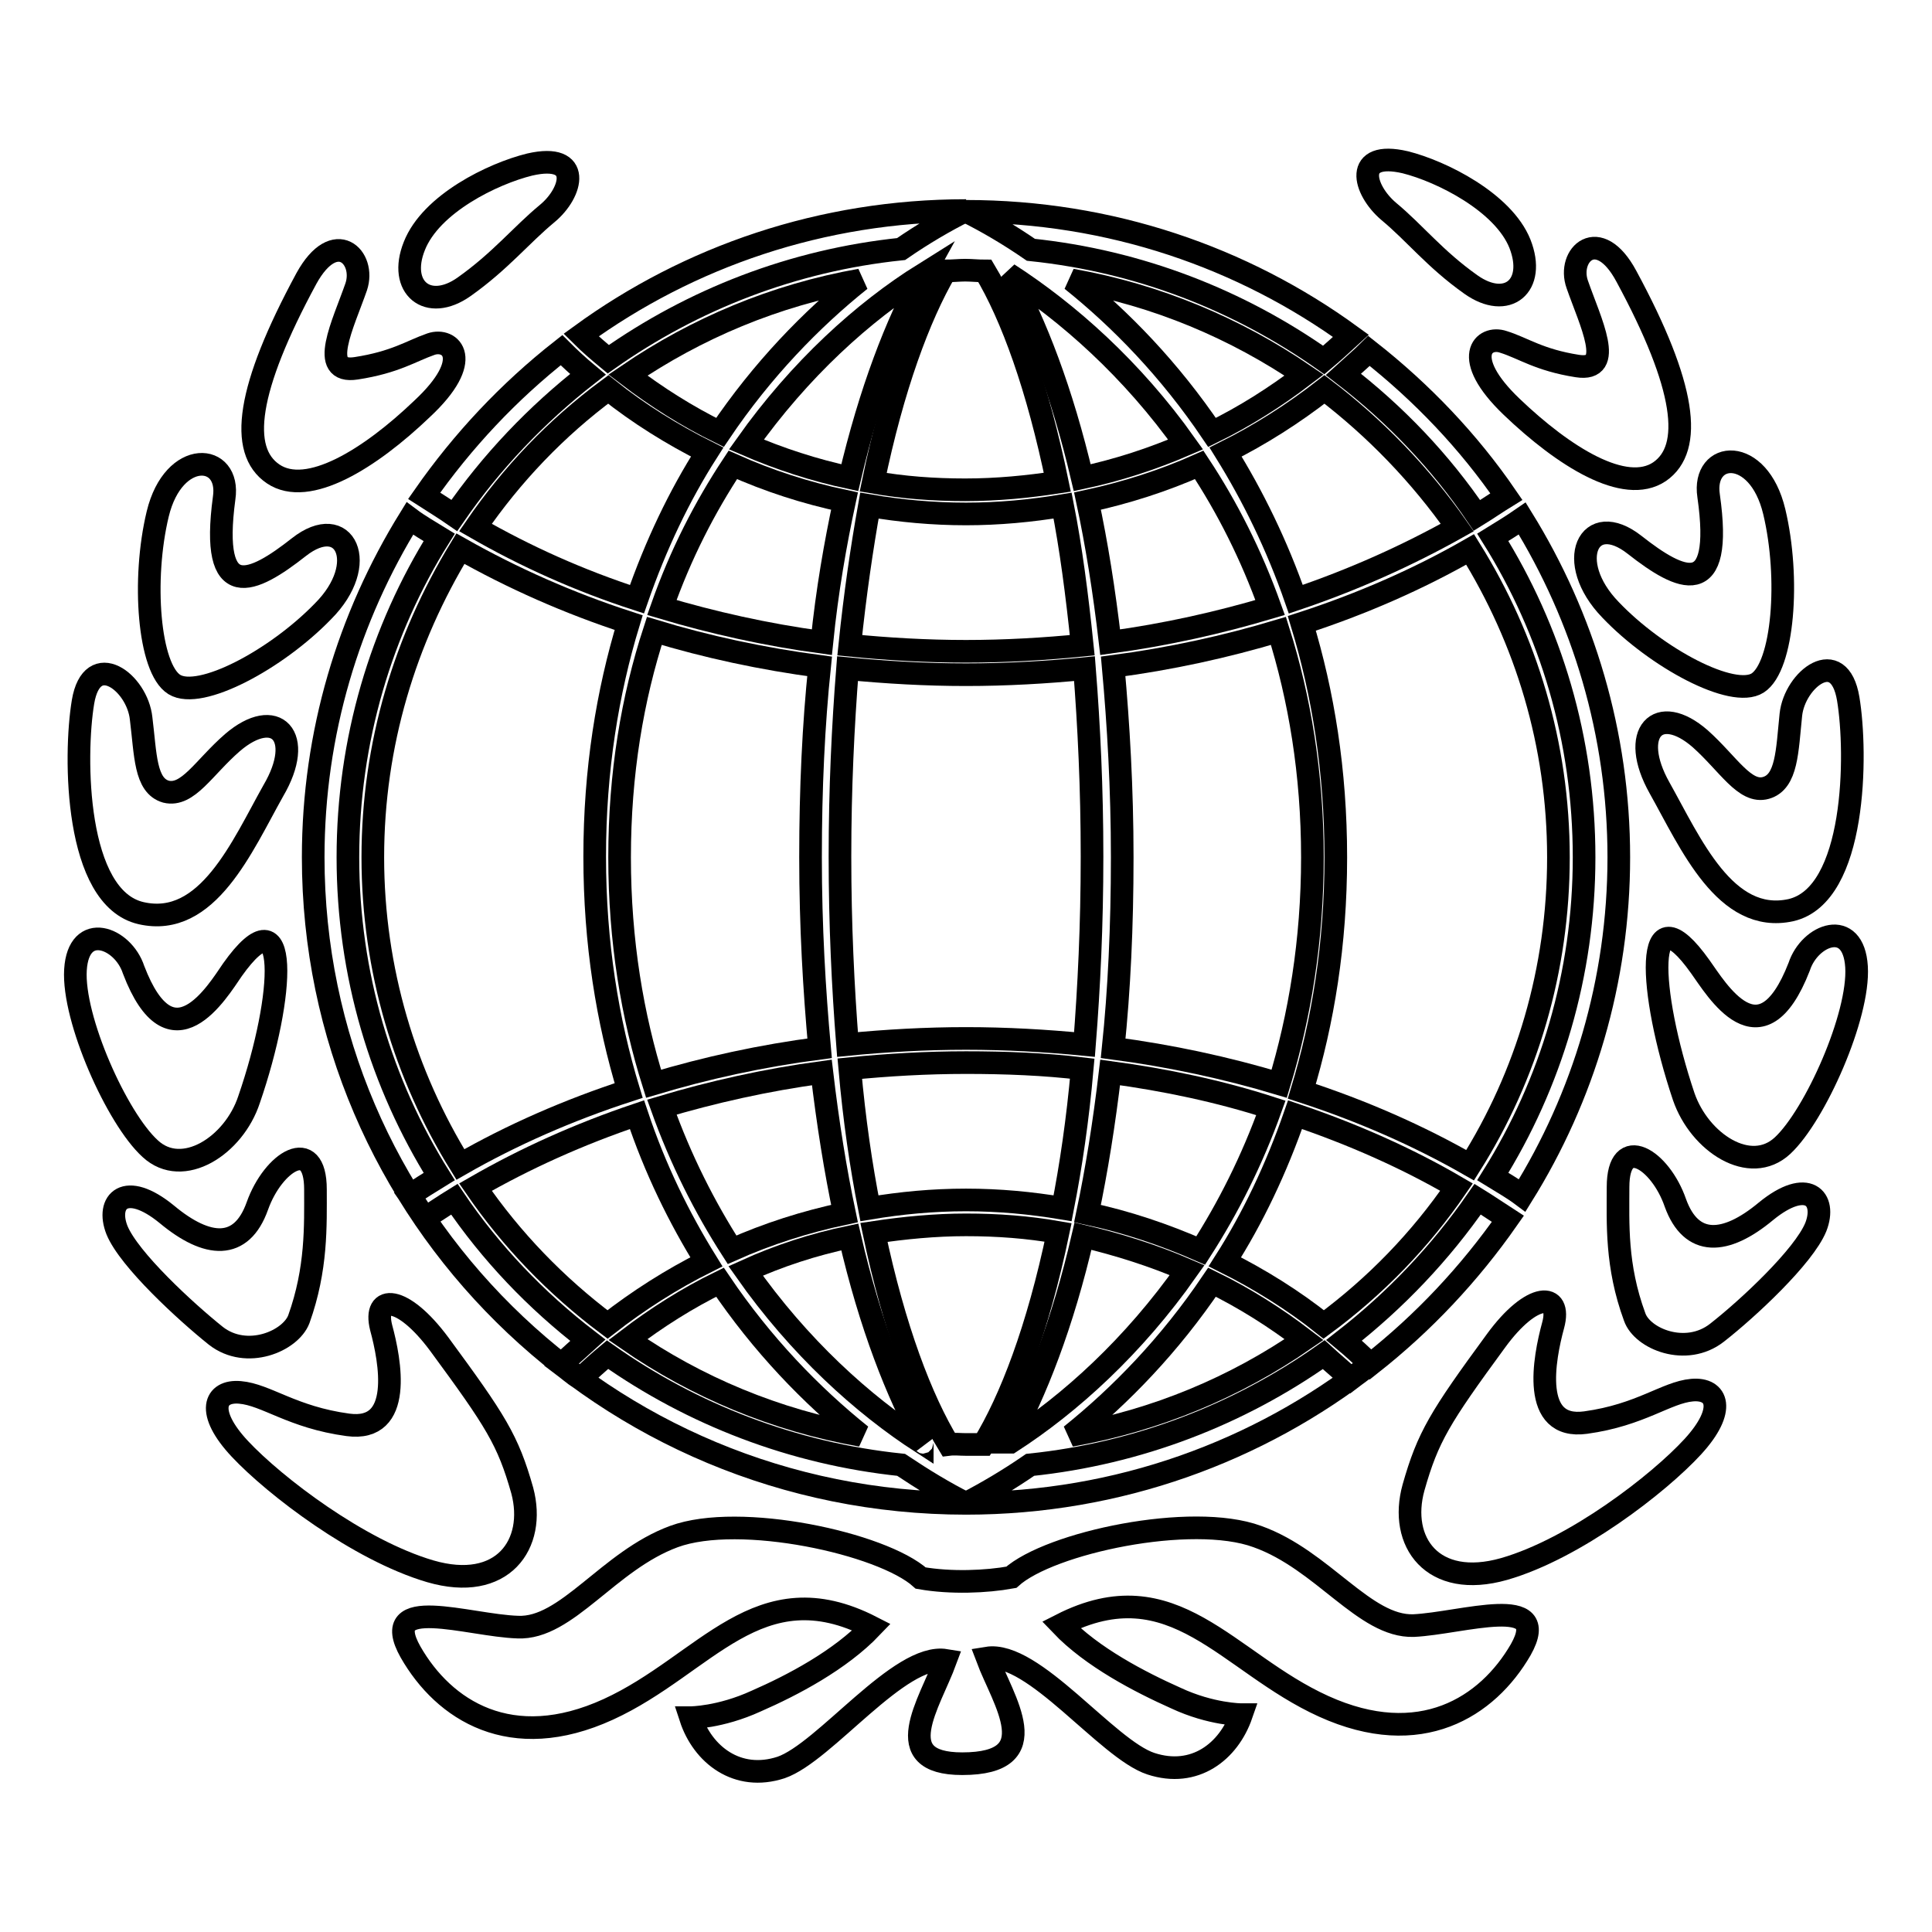
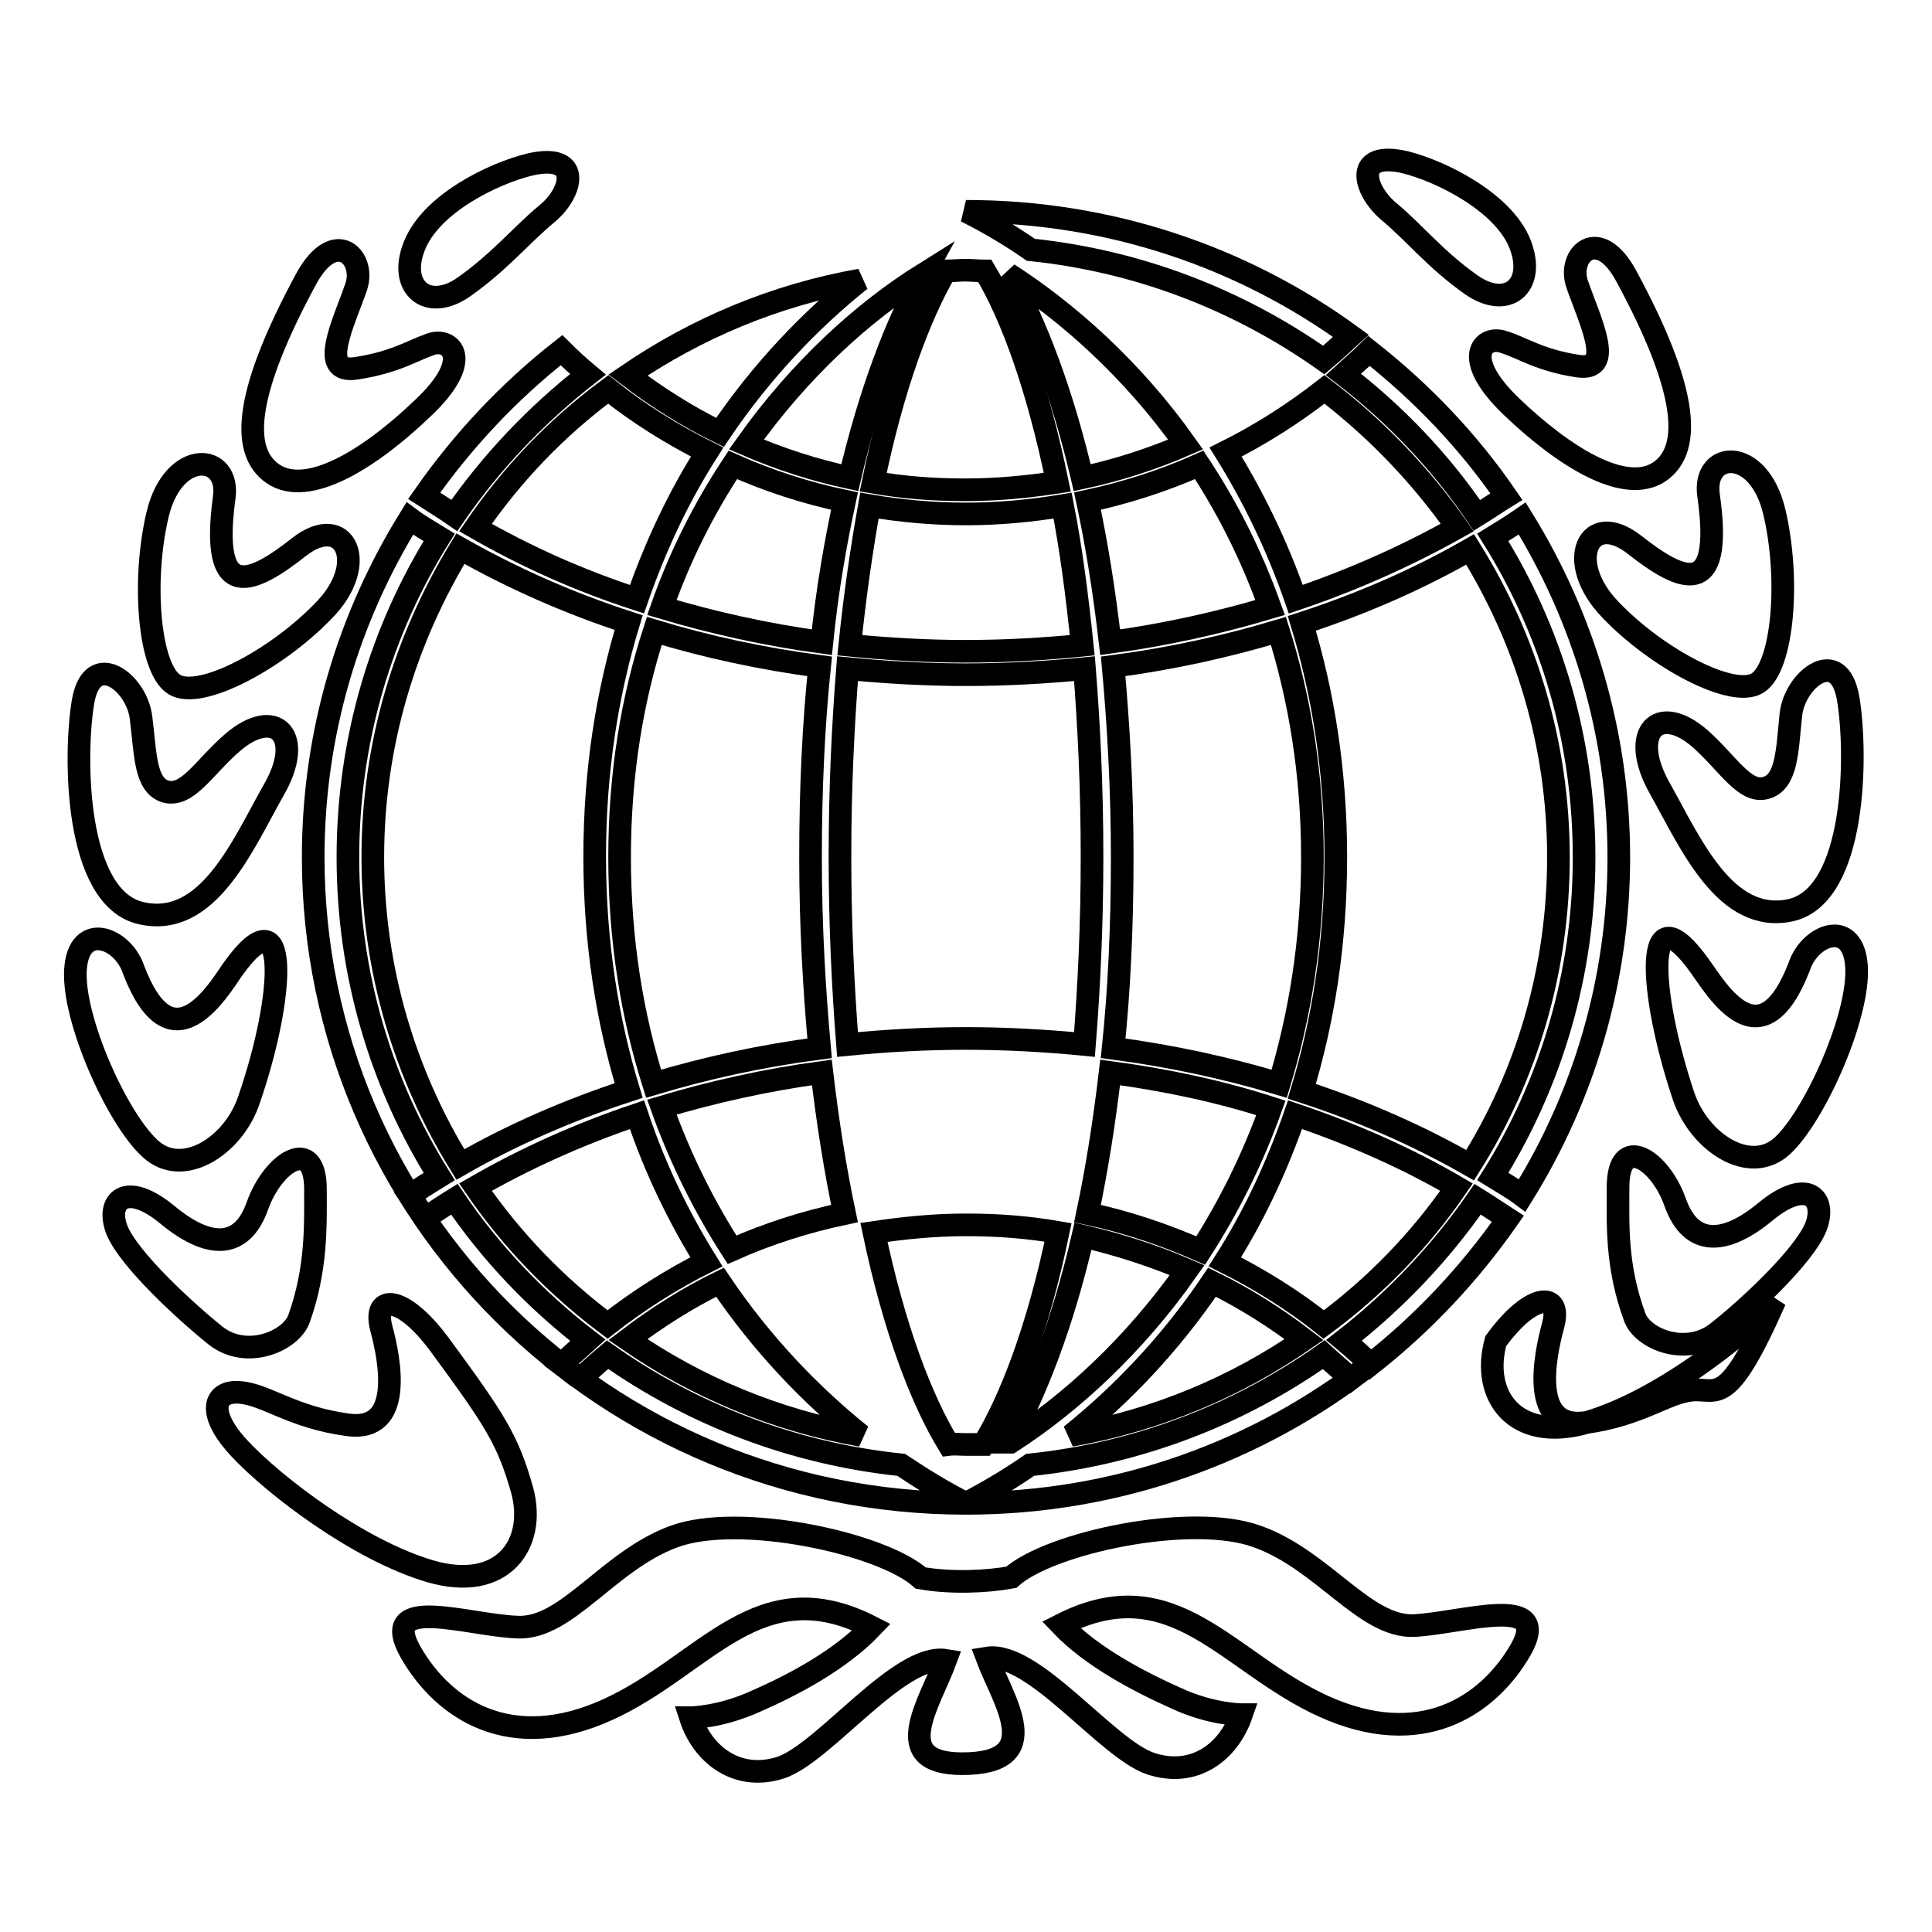
<svg xmlns="http://www.w3.org/2000/svg" version="1.1" x="0px" y="0px" viewBox="0 0 256 256" enable-background="new 0 0 256 256" xml:space="preserve">
  <g>
    <g>
-       <path stroke-width="3" fill-opacity="0" stroke="#000000" d="M224.2,184.2c-3.4,0.3-6.8,3.3-14.1,4.3c-7.3,1-5.5-8.5-4.3-12.9c1.2-4.4-2.8-4.5-7.6,2.1c-7.4,10.1-9,12.7-10.9,19.4c-2,7.2,2.5,13.5,12,10.8c9.4-2.7,20.5-11.3,25-16.2C228.8,186.8,227.6,183.9,224.2,184.2z" />
+       <path stroke-width="3" fill-opacity="0" stroke="#000000" d="M224.2,184.2c-3.4,0.3-6.8,3.3-14.1,4.3c-7.3,1-5.5-8.5-4.3-12.9c1.2-4.4-2.8-4.5-7.6,2.1c-2,7.2,2.5,13.5,12,10.8c9.4-2.7,20.5-11.3,25-16.2C228.8,186.8,227.6,183.9,224.2,184.2z" />
      <path stroke-width="3" fill-opacity="0" stroke="#000000" d="M201.4,32.3c-2.2-5.5-10.4-9.6-15.2-10.8c-6.9-1.6-5.6,3.6-2.2,6.5c3.5,2.9,6.1,6.3,10.9,9.7C199.7,41.1,203.6,37.9,201.4,32.3z" />
      <path stroke-width="3" fill-opacity="0" stroke="#000000" d="M244.9,92.6c-1.2-7.2-7.1-2.6-7.6,2.1c-0.5,4.8-0.5,8.9-3.3,9.7c-2.8,0.8-5-3.2-8.7-6.5c-5.6-4.9-9.5-0.8-5.4,6.5c4.1,7.3,8.7,18.1,17.4,16.2C246,118.6,246.1,99.8,244.9,92.6z" />
      <path stroke-width="3" fill-opacity="0" stroke="#000000" d="M234,160.5c-5.4,4.5-9.9,4.7-12-1.1c-2-5.8-7.6-9.3-7.6-2.1c0,4.8-0.3,10.4,2.2,17.2c1,2.9,6.8,5.3,10.9,2.1c4.1-3.2,11.5-10.1,13.1-14C242.1,158.8,239.5,156,234,160.5z" />
      <path stroke-width="3" fill-opacity="0" stroke="#000000" d="M215.5,36.6c-3.7-6.9-7.9-2.8-6.5,1.1c1.7,4.9,5.1,11.6,0,10.8c-5.1-0.8-7.2-2.4-9.8-3.2c-2.6-0.9-5.8,2,1.1,8.6c6.9,6.6,15,11.7,19.6,8.6C224.4,59.4,223.4,51.2,215.5,36.6z" />
      <path stroke-width="3" fill-opacity="0" stroke="#000000" d="M246,128.1c-0.4-6.5-6.2-4.3-7.6,0c-5.1,13.1-11,2.9-13.1,0c-7.6-10.7-6.9,3.2-2.2,17.2c2.1,6.1,8.8,10.5,13.1,6.5C240.5,147.8,246.4,134.6,246,128.1z" />
      <path stroke-width="3" fill-opacity="0" stroke="#000000" d="M235.1,67.8c-2.1-8.8-9.6-8.1-8.7-2.1c2,14-3.7,11.3-9.8,6.5c-6.1-4.8-9.4,2.2-3.2,8.6c6.1,6.4,16.2,11.8,19.5,9.7C236.3,88.3,237.2,76.6,235.1,67.8z" />
      <path stroke-width="3" fill-opacity="0" stroke="#000000" d="M69.2,197.5c-1.9-6.7-3.5-9.2-11-19.4c-4.9-6.6-8.8-6.6-7.7-2.2c1.2,4.4,3,13.9-4.4,12.9s-10.8-4-14.3-4.3c-3.4-0.3-4.6,2.6,0,7.5c4.6,4.9,15.7,13.4,25.2,16.2C66.6,211,71.1,204.6,69.2,197.5z" />
      <path stroke-width="3" fill-opacity="0" stroke="#000000" d="M70.2,21.8c-4.9,1.2-13.1,5.2-15.3,10.8c-2.2,5.5,1.8,8.8,6.6,5.4c4.8-3.4,7.5-6.8,11-9.7C75.9,25.5,77.2,20.2,70.2,21.8z" />
      <path stroke-width="3" fill-opacity="0" stroke="#000000" d="M30.8,98.4c-3.8,3.3-5.9,7.2-8.8,6.5c-2.8-0.8-2.7-4.9-3.3-9.7c-0.5-4.8-6.5-9.3-7.7-2.2c-1.2,7.2-1.1,26,7.7,28c8.8,2,13.4-8.9,17.5-16.2C40.5,97.5,36.5,93.5,30.8,98.4z" />
      <path stroke-width="3" fill-opacity="0" stroke="#000000" d="M41.8,157.6c0-7.2-5.6-3.7-7.7,2.2s-6.6,5.6-12,1.1c-5.5-4.5-8.1-1.7-6.6,2.1c1.6,3.9,9.1,10.8,13.1,14c4.1,3.2,9.9,0.7,11-2.2C42,168.1,41.8,162.4,41.8,157.6z" />
      <path stroke-width="3" fill-opacity="0" stroke="#000000" d="M57.1,45.6c-2.6,0.9-4.7,2.4-9.9,3.2c-5.1,0.8-1.7-5.9,0-10.8c1.3-3.9-2.8-8-6.6-1.1c-7.9,14.6-9,22.8-4.4,25.9s12.8-2,19.7-8.6C63,47.6,59.7,44.7,57.1,45.6z" />
      <path stroke-width="3" fill-opacity="0" stroke="#000000" d="M30.8,128.5c-2,2.9-8.1,13.1-13.1,0c-1.4-4.3-7.3-6.5-7.7,0c-0.4,6.5,5.5,19.7,9.9,23.7c4.3,4,11.1-0.4,13.1-6.5C37.8,131.8,38.4,117.8,30.8,128.5z" />
      <path stroke-width="3" fill-opacity="0" stroke="#000000" d="M39.6,72.5c-6.1,4.8-11.8,7.6-9.9-6.5c0.9-6-6.7-6.6-8.8,2.1s-1.2,20.5,2.2,22.6c3.4,2.1,13.5-3.3,19.7-9.7C49.1,74.7,45.7,67.7,39.6,72.5z" />
      <path stroke-width="3" fill-opacity="0" stroke="#000000" d="M187.3,215.4c-6.5,0.2-12-8.7-20.7-11.8c-8.7-3.2-27.5,0.8-32.6,5.4c-3.3,0.6-8,0.8-12,0.1c-5.1-4.6-24-8.7-32.7-5.5c-8.7,3.2-14.2,12.3-20.7,12c-6.5-0.2-18.6-4.5-14.2,3.3c4.4,7.7,13.3,13.5,26.2,7.6c12.9-5.9,19.9-18.6,34.9-10.9c-4.2,4.4-10.5,7.7-15.3,9.8c-4.8,2.2-8.7,2.2-8.7,2.2c1.6,4.9,6.2,8.5,12,6.6c5.8-2,15.7-15.2,21.8-14.2c-2.1,5.7-7.7,13.7,2.2,13.7c11.4,0,5.4-8.4,3.3-14c6.1-1,15.9,12.1,21.7,14c5.8,1.9,10.3-1.6,12-6.5c0,0-4,0-8.7-2.2c-4.7-2.1-11.1-5.4-15.2-9.7c14.9-7.6,22,5,34.8,10.8c12.8,5.8,21.7,0.1,26.1-7.5C205.8,211,193.7,215.1,187.3,215.4z" />
      <path stroke-width="3" fill-opacity="0" stroke="#000000" d="M173.9,113.6c0-11.1-1.7-21.1-4.5-30c-7,2.1-14.3,3.7-21.9,4.7c0.7,7.7,1.2,16.2,1.2,25.3c0,9.2-0.4,17.6-1.2,25.3c7.6,1,15,2.6,22,4.7C172.2,134.7,173.9,124.7,173.9,113.6z" />
      <path stroke-width="3" fill-opacity="0" stroke="#000000" d="M160.6,169.9c-5.6,8.3-12.1,15-18.7,20.3c11.3-2,21.8-6.4,30.9-12.7C169,174.6,164.9,172,160.6,169.9z" />
      <path stroke-width="3" fill-opacity="0" stroke="#000000" d="M133.9,191.1c7.9-5.1,16.3-12.7,23.4-22.8c-4.4-1.9-9.1-3.4-13.8-4.5c-2.7,11.7-6.3,20.8-9.9,27.3C133.6,191.1,133.8,191.1,133.9,191.1z" />
      <path stroke-width="3" fill-opacity="0" stroke="#000000" d="M147.1,142.1c-0.8,6.8-1.8,13-3,18.7c5.2,1.1,10.2,2.8,15,4.9c3.6-5.6,6.8-11.9,9.3-18.9C161.6,144.6,154.5,143.1,147.1,142.1z" />
      <path stroke-width="3" fill-opacity="0" stroke="#000000" d="M125.3,35.9c-3.5,6-7,15.4-9.6,28c4,0.7,8,1,12.2,1c4.2,0,8.3-0.4,12.2-1c-2.6-12.6-6-22-9.6-28c-0.9,0-1.8-0.1-2.6-0.1C127.1,35.8,126.2,35.9,125.3,35.9z" />
      <path stroke-width="3" fill-opacity="0" stroke="#000000" d="M98.9,58.9c4.4,1.9,9,3.4,13.7,4.4c2.7-11.5,6.2-20.5,9.8-27C114.4,41.3,106,48.9,98.9,58.9z" />
      <path stroke-width="3" fill-opacity="0" stroke="#000000" d="M128,28L128,28L128,28L128,28z" />
      <path stroke-width="3" fill-opacity="0" stroke="#000000" d="M128,28L128,28c2.8,1.4,5.7,3.1,8.6,5.1c14.4,1.5,27.6,6.7,38.8,14.6c1.2-1,2.4-2.1,3.6-3.2C164.7,34.1,147.1,28,128,28z" />
-       <path stroke-width="3" fill-opacity="0" stroke="#000000" d="M128,159c4.4,0,8.6,0.4,12.8,1.1c1.1-5.6,2-11.7,2.6-18.5c-5-0.6-10.2-0.8-15.4-0.8c-5.2,0-10.4,0.3-15.4,0.8c0.6,6.8,1.5,12.9,2.6,18.5C119.4,159.4,123.6,159,128,159z" />
      <path stroke-width="3" fill-opacity="0" stroke="#000000" d="M111.9,66.4c-5.2-1.1-10.1-2.7-14.8-4.8c-3.7,5.6-6.9,11.8-9.4,18.9c6.7,2,13.8,3.6,21.2,4.6C109.6,78.2,110.7,72,111.9,66.4z" />
      <path stroke-width="3" fill-opacity="0" stroke="#000000" d="M128,137.6c5.3,0,10.6,0.3,15.7,0.8c0.6-7.6,1-15.8,1-24.9c0-9-0.4-17.3-1-24.9c-5.1,0.5-10.4,0.8-15.7,0.8c-5.3,0-10.5-0.3-15.7-0.8c-0.6,7.6-1,15.9-1,24.9s0.4,17.3,1,24.9C117.4,137.9,122.7,137.6,128,137.6z" />
      <path stroke-width="3" fill-opacity="0" stroke="#000000" d="M111.9,160.8c-1.2-5.7-2.2-11.9-3-18.7c-7.4,1-14.5,2.6-21.2,4.6c2.5,7,5.7,13.3,9.3,18.9C101.7,163.5,106.7,161.9,111.9,160.8z" />
      <path stroke-width="3" fill-opacity="0" stroke="#000000" d="M82.1,113.6c0,11.1,1.7,21.1,4.5,30c7-2.1,14.3-3.7,22-4.7c-0.7-7.7-1.2-16.1-1.2-25.3c0-9.2,0.4-17.6,1.2-25.3c-7.6-1-15-2.6-21.9-4.7C83.8,92.5,82.1,102.5,82.1,113.6z" />
      <path stroke-width="3" fill-opacity="0" stroke="#000000" d="M143.4,63.3c4.7-1,9.3-2.5,13.7-4.4c-7.1-10-15.6-17.5-23.5-22.6C137.2,42.8,140.7,51.8,143.4,63.3z" />
      <path stroke-width="3" fill-opacity="0" stroke="#000000" d="M115.2,67c-1,5.6-1.9,11.7-2.6,18.5c5,0.5,10.2,0.8,15.4,0.8c5.2,0,10.4-0.3,15.4-0.8c-0.7-6.8-1.5-12.9-2.6-18.5c-4.2,0.7-8.5,1.1-12.8,1.1C123.6,68.1,119.3,67.7,115.2,67z" />
      <path stroke-width="3" fill-opacity="0" stroke="#000000" d="M147.1,85.1c7.4-1,14.5-2.6,21.2-4.6c-2.5-7-5.7-13.3-9.4-18.9c-4.7,2.1-9.7,3.7-14.8,4.8C145.3,72,146.3,78.2,147.1,85.1z" />
-       <path stroke-width="3" fill-opacity="0" stroke="#000000" d="M142,37.1c6.5,5.2,13,11.9,18.6,20.2c4.3-2.1,8.4-4.7,12.2-7.6C163.7,43.5,153.3,39.1,142,37.1z" />
      <path stroke-width="3" fill-opacity="0" stroke="#000000" d="M175.5,51.6c-4.1,3.2-8.5,6-13.1,8.3c3.6,5.8,6.8,12.3,9.3,19.5c7.7-2.6,14.8-5.8,21.4-9.5C188.2,62.9,182.2,56.7,175.5,51.6z" />
      <path stroke-width="3" fill-opacity="0" stroke="#000000" d="M178,49.6c6.9,5.3,12.9,11.6,17.7,18.7c1.3-0.8,2.6-1.7,3.9-2.5c-5-7.3-11.2-13.8-18.2-19.3C180.4,47.5,179.2,48.5,178,49.6z" />
      <path stroke-width="3" fill-opacity="0" stroke="#000000" d="M214.5,113.6c0-16.4-4.7-31.8-12.8-44.9c-1.3,0.9-2.6,1.7-3.9,2.5c7.7,12.3,12.1,26.8,12.1,42.4c0,15.5-4.4,30-12.1,42.3c1.3,0.8,2.7,1.6,3.9,2.5C209.8,145.4,214.5,130,214.5,113.6z" />
      <path stroke-width="3" fill-opacity="0" stroke="#000000" d="M193,157.3c-6.5-3.8-13.7-7-21.4-9.6c-2.5,7.2-5.6,13.7-9.3,19.5c4.6,2.3,9.1,5.1,13.1,8.3C182.3,170.4,188.2,164.3,193,157.3z" />
      <path stroke-width="3" fill-opacity="0" stroke="#000000" d="M206.5,113.6c0-15-4.3-28.9-11.7-40.8c-6.8,3.9-14.3,7.2-22.3,9.8c2.8,9.2,4.5,19.5,4.5,31c0,11.5-1.7,21.8-4.5,31c8,2.6,15.5,5.9,22.3,9.8C202.3,142.5,206.5,128.5,206.5,113.6z" />
      <path stroke-width="3" fill-opacity="0" stroke="#000000" d="M95.4,57.3c5.6-8.3,12.1-15,18.6-20.2c-11.3,2-21.7,6.4-30.8,12.6C87,52.6,91.1,55.2,95.4,57.3z" />
      <path stroke-width="3" fill-opacity="0" stroke="#000000" d="M195.8,158.9c-4.9,7.1-10.9,13.4-17.7,18.7c1.2,1,2.4,2.1,3.5,3.2c7-5.5,13.1-12,18.2-19.3C198.4,160.6,197.1,159.7,195.8,158.9z" />
      <path stroke-width="3" fill-opacity="0" stroke="#000000" d="M60.2,68.3c4.9-7.1,10.9-13.4,17.7-18.7c-1.2-1-2.4-2.1-3.5-3.2c-7,5.5-13.1,12-18.2,19.3C57.6,66.6,58.9,67.4,60.2,68.3z" />
      <path stroke-width="3" fill-opacity="0" stroke="#000000" d="M119.4,194.1c-14.4-1.5-27.7-6.7-38.9-14.6c-1.2,1-2.4,2.1-3.6,3.2c-0.9-0.6-1.7-1.3-2.5-1.9c1.1-1.1,2.3-2.1,3.5-3.2c-6.9-5.3-12.9-11.6-17.7-18.7c-1.3,0.8-2.6,1.7-3.9,2.5c-0.7-1-1.3-2-2-3c1.3-0.9,2.6-1.7,3.9-2.5c-7.7-12.3-12.1-26.8-12.1-42.3c0-15.5,4.4-30.1,12.1-42.4c-1.3-0.8-2.7-1.6-3.9-2.5c-8.1,13.1-12.8,28.4-12.8,44.9c0,47.3,38.7,85.6,86.5,85.6l0,0C125.2,197.8,122.4,196.1,119.4,194.1z" />
-       <path stroke-width="3" fill-opacity="0" stroke="#000000" d="M80.6,47.6c11.2-7.9,24.4-13.1,38.8-14.6c2.9-2,5.8-3.7,8.6-5.1l0,0c-19.1,0-36.7,6.1-51,16.5C78.2,45.6,79.4,46.6,80.6,47.6z" />
      <path stroke-width="3" fill-opacity="0" stroke="#000000" d="M80.5,175.5c4.1-3.2,8.5-6,13.1-8.3c-3.6-5.8-6.8-12.3-9.2-19.5c-7.7,2.6-14.8,5.8-21.4,9.6C67.8,164.3,73.7,170.4,80.5,175.5z" />
      <path stroke-width="3" fill-opacity="0" stroke="#000000" d="M95.4,169.9c-4.3,2.1-8.4,4.7-12.2,7.6c9.1,6.3,19.6,10.7,30.9,12.7C107.5,184.9,101,178.2,95.4,169.9z" />
      <path stroke-width="3" fill-opacity="0" stroke="#000000" d="M49.4,113.6c0,14.9,4.3,28.9,11.6,40.7c6.8-3.9,14.3-7.2,22.3-9.8c-2.8-9.2-4.5-19.5-4.5-31c0-11.5,1.7-21.8,4.5-31c-8-2.6-15.4-5.9-22.3-9.8C53.7,84.7,49.4,98.6,49.4,113.6z" />
-       <path stroke-width="3" fill-opacity="0" stroke="#000000" d="M128,199.2L128,199.2L128,199.2L128,199.2z" />
      <path stroke-width="3" fill-opacity="0" stroke="#000000" d="M63,69.9c6.6,3.8,13.7,7,21.4,9.5c2.5-7.2,5.6-13.7,9.3-19.5c-4.6-2.3-9.1-5.1-13.1-8.3C73.7,56.7,67.8,62.9,63,69.9z" />
      <path stroke-width="3" fill-opacity="0" stroke="#000000" d="M179,182.7c-1.2-1.1-2.4-2.1-3.6-3.2c-11.2,7.9-24.5,13.1-38.9,14.6c-2.9,2-5.8,3.7-8.5,5.1l0,0c20.2,0,38.8-6.9,53.5-18.4C180.7,181.4,179.8,182.1,179,182.7z" />
      <path stroke-width="3" fill-opacity="0" stroke="#000000" d="M128,191.4c0.8,0,1.5,0,2.3,0c3.6-5.9,7.2-15.2,9.9-28.1c-4-0.7-8-1-12.2-1c-4.1,0-8.2,0.4-12.2,1c2.7,12.8,6.3,22.2,9.9,28.1C126.5,191.3,127.2,191.4,128,191.4z" />
-       <path stroke-width="3" fill-opacity="0" stroke="#000000" d="M122.5,191.2c-3.6-6.5-7.2-15.6-9.9-27.3c-4.8,1-9.4,2.5-13.8,4.5c7.1,10.1,15.5,17.7,23.4,22.8C122.2,191.1,122.4,191.1,122.5,191.2z" />
    </g>
  </g>
</svg>